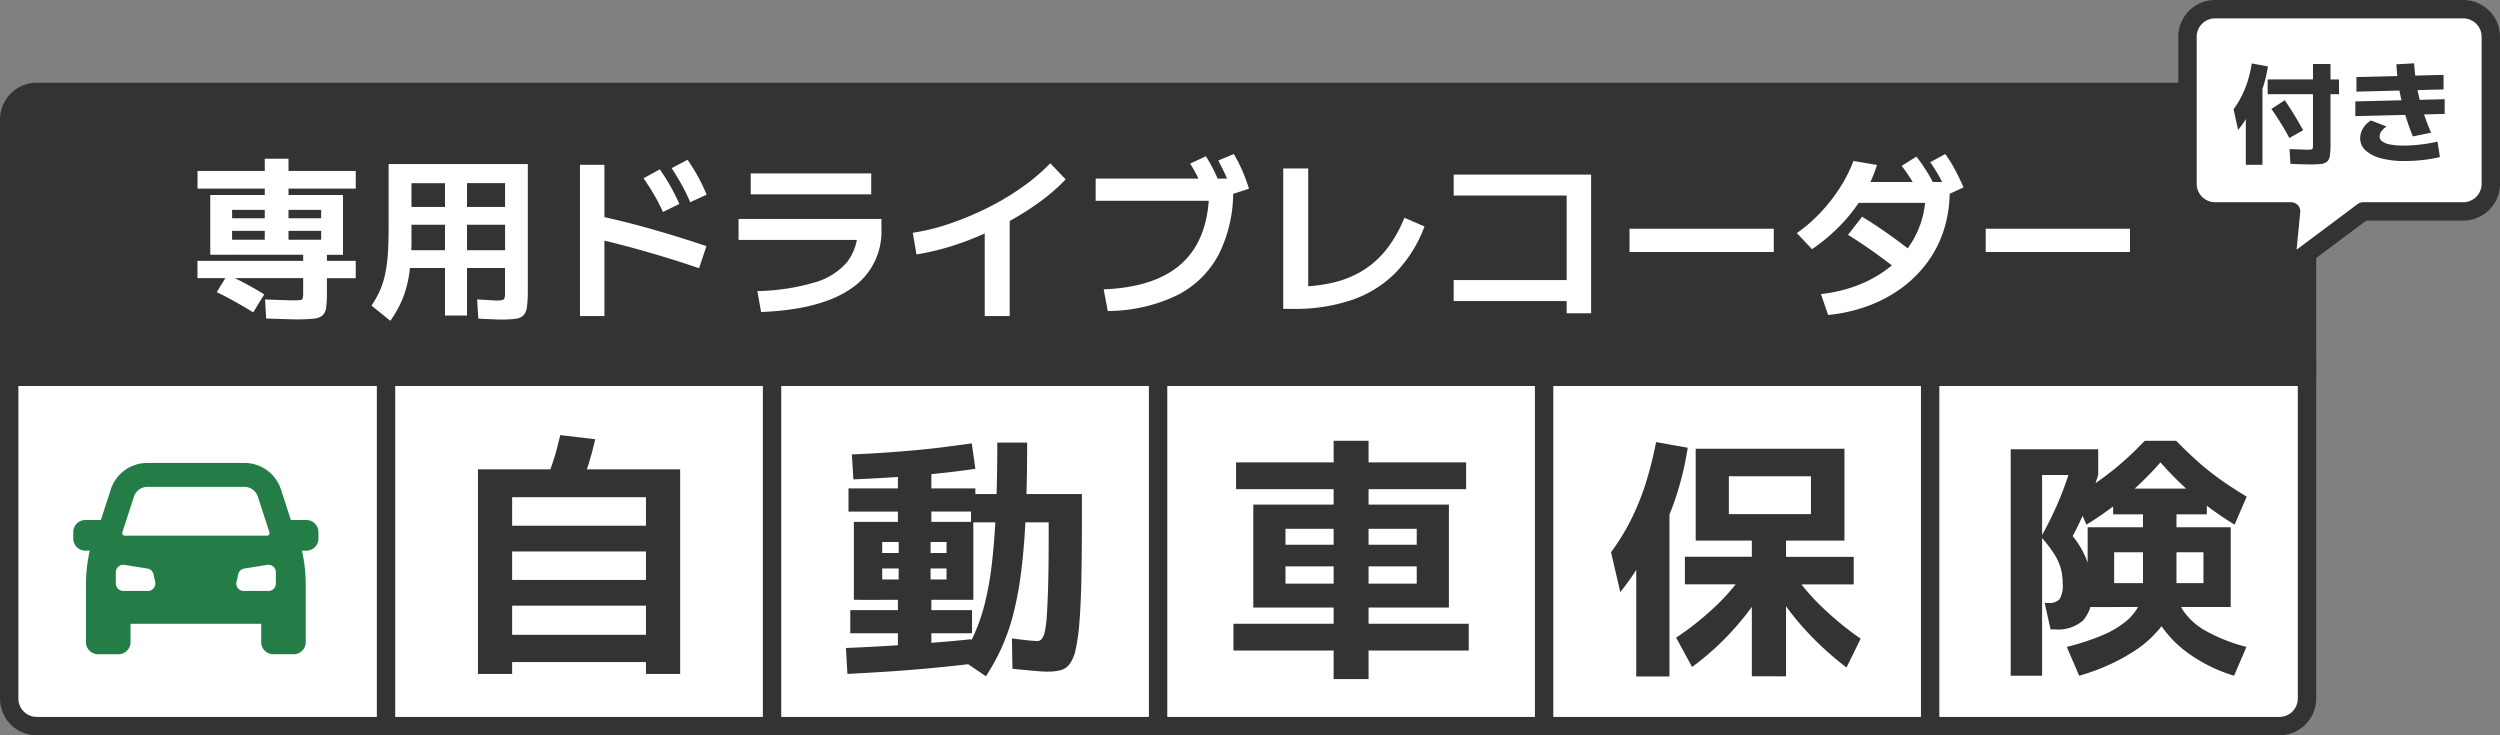
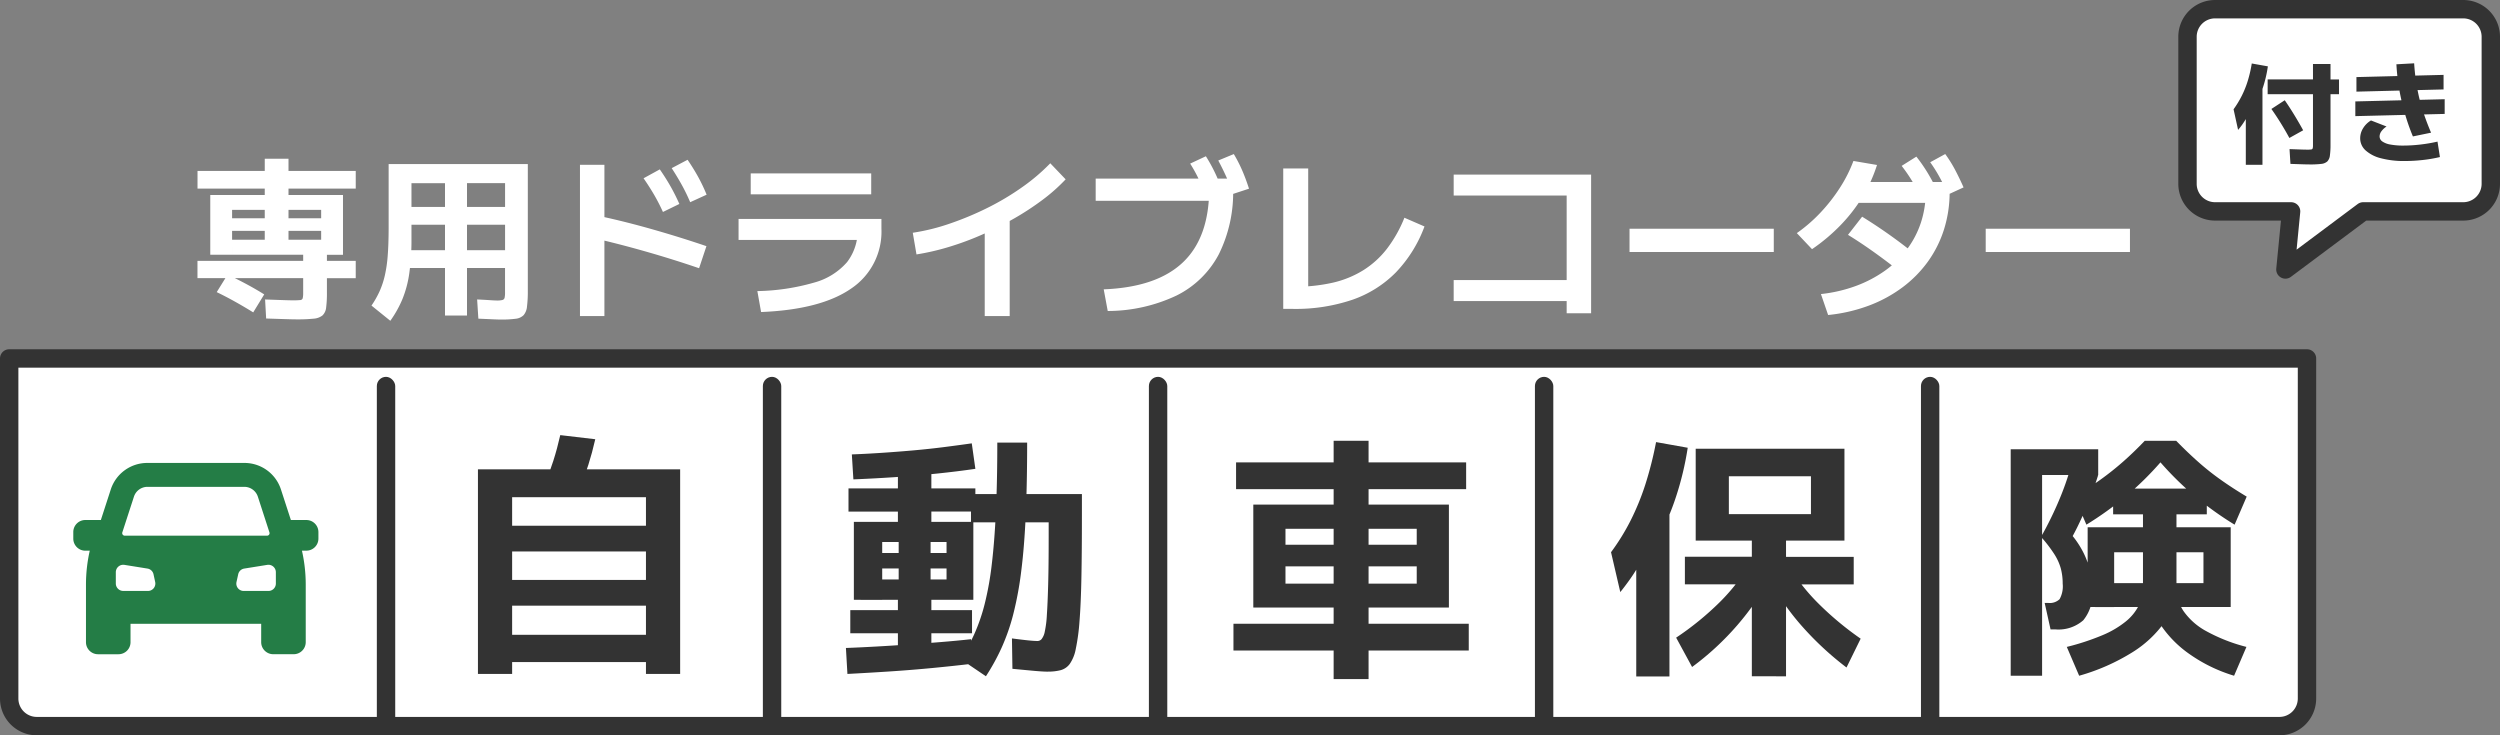
<svg xmlns="http://www.w3.org/2000/svg" width="272" height="80" viewBox="0 0 272 80">
  <rect x="0" y="0" width="272" height="80" fill="#808080" stroke="none" />
  <defs>
    <clipPath id="clip-path">
      <rect id="長方形_719" data-name="長方形 719" width="26.67" height="20.814" fill="#247d46" />
    </clipPath>
  </defs>
  <g id="car-insurance" transform="translate(-952 139)">
    <path id="長方形_497" data-name="長方形 497" d="M0,0H250a0,0,0,0,1,0,0V37a3,3,0,0,1-3,3H3a3,3,0,0,1-3-3V0A0,0,0,0,1,0,0Z" transform="translate(953 -100)" fill="#fff" stroke="#333" stroke-linejoin="round" stroke-width="2" />
    <path id="パス_9181" data-name="パス 9181" d="M3,2.324v-22.26H25V2.324H21.28V1.036H6.72V-1.932H21.28V-5.1H6.72V-7.9H21.28V-11H6.72v-2.8H21.28v-3.108H6.72V2.324ZM14.084-17.864l-3.808-.476q.5-1.2.924-2.52t.756-2.8l3.808.448q-.336,1.484-.756,2.8T14.084-17.864Z" transform="translate(1001 -68)" fill="#333" />
    <rect id="長方形_498" data-name="長方形 498" width="2" height="38" rx="1" transform="translate(993 -98)" fill="#333" />
    <rect id="長方形_501" data-name="長方形 501" width="2" height="38" rx="1" transform="translate(1077 -98)" fill="#333" />
    <rect id="長方形_721" data-name="長方形 721" width="2" height="38" rx="1" transform="translate(1119 -98)" fill="#333" />
    <rect id="長方形_722" data-name="長方形 722" width="2" height="38" rx="1" transform="translate(1161 -98)" fill="#333" />
    <rect id="長方形_499" data-name="長方形 499" width="2" height="38" rx="1" transform="translate(1035 -98)" fill="#333" />
    <g id="グループ_906" data-name="グループ 906" transform="translate(901 -1431)">
-       <path id="長方形_496" data-name="長方形 496" d="M3,0H247a3,3,0,0,1,3,3V31a0,0,0,0,1,0,0H0a0,0,0,0,1,0,0V3A3,3,0,0,1,3,0Z" transform="translate(52 1302)" fill="#333" stroke="#333" stroke-linejoin="round" stroke-width="2" />
      <g id="グループ_900" data-name="グループ 900" transform="translate(-1312 -30)">
        <path id="パス_9183" data-name="パス 9183" d="M-94.7,1.748q-.475,0-1.321-.029l-2.023-.066-.114-2.071,1.871.066q.788.028,1.149.028a7.484,7.484,0,0,0,.8-.028.287.287,0,0,0,.275-.209,2.514,2.514,0,0,0,.048-.579v-1.6h-11.5V-4.617h11.5v-.665h-7.733V-6.916h9.69v-.969h-9.69V-9.253h9.69v-.912h-3.553v3.249h-2.584v-3.249h-3.553v4.883h-2.375v-6.5h5.928v-.7h-7.315V-14.4h7.315v-1.33h2.584v1.33h7.315v1.919h-7.315v.7h5.928v6.5h-1.748v.665h3.135v1.881h-3.135v1.558A12.076,12.076,0,0,1-91.514.446a1.38,1.38,0,0,1-.4.874,1.759,1.759,0,0,1-.969.351A16.691,16.691,0,0,1-94.7,1.748Zm-4.75-.76q-.912-.57-1.948-1.15t-2.023-1.055l1.178-1.9q1.026.475,2.052,1.026t1.938,1.121Zm14.915.912L-86.583.247A10.229,10.229,0,0,0-85.7-1.311a9.281,9.281,0,0,0,.57-1.719A14.655,14.655,0,0,0-84.816-5.2q.095-1.225.1-2.917v-7.03h15.143V-1.33A13.136,13.136,0,0,1-69.664.361a1.665,1.665,0,0,1-.37.931,1.432,1.432,0,0,1-.865.389,11.454,11.454,0,0,1-1.586.086q-.361,0-.96-.029t-1.51-.067l-.133-2.09q.836.038,1.378.076t.77.038a2.321,2.321,0,0,0,.608-.057A.323.323,0,0,0-72.1-.6a2.631,2.631,0,0,0,.048-.6V-3.838H-83.087V-5.776h11.039V-8.55H-82.232v-1.938h10.184v-2.584H-76.19V1.33h-2.394v-14.4h-3.648V-7.03a25.879,25.879,0,0,1-.238,3.772,11.807,11.807,0,0,1-.75,2.812A12.087,12.087,0,0,1-84.531,1.9ZM-54.872-9.937a20.333,20.333,0,0,0-.95-1.852q-.513-.883-1.159-1.814l1.767-.969q.646.931,1.159,1.833t.969,1.929ZM-51.908-11a19.9,19.9,0,0,0-.912-1.881q-.494-.893-1.1-1.824l1.729-.912q.646.95,1.15,1.862a18.261,18.261,0,0,1,.921,1.938Zm.969,7.182Q-53.9-4.826-56.81-5.653T-62.3-7.068l.665-2.394q2.736.589,5.728,1.444t5.767,1.8ZM-63.9,1.387V-15.067h2.66V1.387Zm19.3-2.717A23.688,23.688,0,0,0-38.4-2.261a7.254,7.254,0,0,0,3.563-2.223,5.644,5.644,0,0,0,1.149-3.629l1.2,1.216H-46.645v-2.28H-31.1v1.064A7.449,7.449,0,0,1-34.4-1.6Q-37.7.684-44.194.95Zm-.722-10.526v-2.28h13.11v2.28Zm17.632,4.18a22.472,22.472,0,0,0,4.038-1A33.368,33.368,0,0,0-19.532-10.4a28.415,28.415,0,0,0,3.781-2.261,21.124,21.124,0,0,0,3.021-2.575l1.672,1.748a19.266,19.266,0,0,1-2.527,2.242,29.9,29.9,0,0,1-3.125,2.043,37.148,37.148,0,0,1-3.477,1.748,31.374,31.374,0,0,1-3.6,1.33,26.529,26.529,0,0,1-3.5.807Zm7.828,9.063V-9.5h2.717V1.387ZM-6.916-1.52Q-1.14-1.748,1.71-4.465t2.85-8.018l1.273,1.33H-7.79v-2.413H7.163v1.083A15.1,15.1,0,0,1,5.605-5.329a10.424,10.424,0,0,1-4.6,4.484A17.554,17.554,0,0,1-6.479.836ZM4.218-11.59q-.4-1.083-.8-1.928A15.283,15.283,0,0,0,2.489-15.2L4.2-16a17.411,17.411,0,0,1,.978,1.767q.428.893.807,1.938Zm2.907-.3a17.147,17.147,0,0,0-.732-1.938q-.389-.855-.845-1.71l1.691-.7a15.545,15.545,0,0,1,.921,1.8q.389.9.732,1.967ZM12.616.608V-14.668h2.717V.038L13.756-1.8a18.684,18.684,0,0,0,4.218-.437A10.933,10.933,0,0,0,21.327-3.6,9.908,9.908,0,0,0,23.9-5.937,14.16,14.16,0,0,0,25.8-9.31l2.185.95a14.463,14.463,0,0,1-3.116,5A12.284,12.284,0,0,1,20.121-.38,19.214,19.214,0,0,1,13.7.608Zm30.837.475V-.247H31.16v-2.28H43.453v-9.2H31.16V-14H46.113V1.083Zm6.84-6.669V-8.113H65.987v2.527ZM71.117-1.007a15.883,15.883,0,0,0,3.81-.884A13.507,13.507,0,0,0,78.09-3.553a10.863,10.863,0,0,0,2.394-2.328,10.114,10.114,0,0,0,1.511-2.9,10.626,10.626,0,0,0,.522-3.363L83.6-10.925H74.385V-13.2H85.12v1.064a13.448,13.448,0,0,1-.608,4.085,12.359,12.359,0,0,1-1.757,3.515A12.969,12.969,0,0,1,79.98-1.729,14.764,14.764,0,0,1,76.313.257,17.663,17.663,0,0,1,71.9,1.273ZM68.495-7.638A16.567,16.567,0,0,0,71.079-9.88,18.449,18.449,0,0,0,73.2-12.6a15.055,15.055,0,0,0,1.453-2.888l2.565.437a15.848,15.848,0,0,1-1.558,3.439,17.547,17.547,0,0,1-2.375,3.078A19.982,19.982,0,0,1,70.148-5.89ZM80.389-2.907q-1.729-1.387-3.3-2.517T74.062-7.448L75.6-9.424q1.691,1.045,3.287,2.194t3.021,2.346ZM82-11.533Q81.491-12.559,81-13.366a16.989,16.989,0,0,0-1.1-1.587l1.6-1.007a16.929,16.929,0,0,1,1.169,1.672q.523.855,1.016,1.862Zm2.945-.3q-.456-1.045-.912-1.881a15.957,15.957,0,0,0-1.026-1.634l1.634-.893a14.086,14.086,0,0,1,1.074,1.72q.465.883.922,1.91Zm4.1,6.251V-8.113h15.694v2.527Z" transform="translate(1490 1355)" fill="#fff" />
      </g>
    </g>
    <g id="グループ_903" data-name="グループ 903" transform="translate(-100 -1454)">
      <path id="合体_47" data-name="合体 47" d="M12.27,26H4a3,3,0,0,1-3-3V7A3,3,0,0,1,4,4H31a3,3,0,0,1,3,3V23a3,3,0,0,1-3,3H20.114l-8.461,6.319Z" transform="translate(1289 1312)" fill="#fff" stroke="#333" stroke-linejoin="round" stroke-width="2" />
      <path id="パス_9182" data-name="パス 9182" d="M-3.672,1.128q-.336,0-.876-.018L-5.8,1.068l-.1-1.608L-4.77-.5q.5.018.75.018A3.193,3.193,0,0,0-3.552-.5.192.192,0,0,0-3.378-.63a1.356,1.356,0,0,0,.03-.342V-6.516H-8.28V-8.124h4.932V-9.8H-1.44v1.68h.924v1.608H-1.44v5.472A8.431,8.431,0,0,1-1.506.15,1.11,1.11,0,0,1-1.788.8a1.153,1.153,0,0,1-.666.27A9.685,9.685,0,0,1-3.672,1.128Zm-6.984.036V-7.248h1.812V1.164Zm-.84-3.792-.492-2.244a11.1,11.1,0,0,0,.894-1.47,10.613,10.613,0,0,0,.648-1.614,13.8,13.8,0,0,0,.438-1.9l1.752.312a13.519,13.519,0,0,1-.57,2.4,10.921,10.921,0,0,1-.882,1.968l-.168-.252a4.4,4.4,0,0,1-.288.708q-.192.384-.42.786a8.4,8.4,0,0,1-.468.738A6.656,6.656,0,0,1-11.5-2.628Zm5.58.876q-.432-.8-.936-1.614t-1.02-1.542l1.452-.948q.516.744,1.038,1.6t.966,1.668ZM6.636.756A9.8,9.8,0,0,1,4.05.456,3.9,3.9,0,0,1,2.376-.4a1.767,1.767,0,0,1-.588-1.326,2.059,2.059,0,0,1,.318-1.086,2.482,2.482,0,0,1,.858-.846L4.656-3a2.13,2.13,0,0,0-.564.528A.962.962,0,0,0,3.9-1.92a.663.663,0,0,0,.294.546,2.152,2.152,0,0,0,.876.336,7.539,7.539,0,0,0,1.422.114A16.1,16.1,0,0,0,8.34-1.038a16.656,16.656,0,0,0,1.86-.318l.264,1.68a15.579,15.579,0,0,1-1.9.324A17.761,17.761,0,0,1,6.636.756ZM1.26-4.128v-1.6l9.72-.24v1.6ZM7.524-1.92q-.372-.888-.678-1.848t-.54-1.956q-.234-1-.378-2.01t-.2-2.034l1.932-.108q.06.972.2,1.92T8.22-6.078q.228.93.552,1.866T9.5-2.328ZM1.38-6.792V-8.376l9.48-.24v1.584Z" transform="translate(1307 1331.763)" fill="#333" />
    </g>
    <g id="グループ_1364" data-name="グループ 1364" transform="translate(959.974 -88.632)">
      <g id="グループ_1363" data-name="グループ 1363" transform="translate(0 0)" clip-path="url(#clip-path)">
        <path id="パス_7909" data-name="パス 7909" d="M25.351,6.208H23.673l-1.086-3.34A4.171,4.171,0,0,0,18.6,0H8.073A4.174,4.174,0,0,0,4.084,2.868L3,6.208H1.319A1.313,1.313,0,0,0,0,7.51v.737a1.313,1.313,0,0,0,1.319,1.3h.473a16.734,16.734,0,0,0-.412,3.666v6.3a1.312,1.312,0,0,0,1.319,1.3H4.909a1.309,1.309,0,0,0,1.318-1.3V17.5H20.443v2.01a1.312,1.312,0,0,0,1.319,1.3h2.209a1.31,1.31,0,0,0,1.319-1.3v-6.3a16.734,16.734,0,0,0-.413-3.666h.474a1.313,1.313,0,0,0,1.319-1.3V7.51a1.313,1.313,0,0,0-1.319-1.3M5.334,7.558,6.6,3.666A1.548,1.548,0,0,1,8.073,2.6H18.6a1.555,1.555,0,0,1,1.479,1.064l1.262,3.892a.272.272,0,0,1-.265.358H5.6a.276.276,0,0,1-.265-.358m2.781,6.369H5.439a.809.809,0,0,1-.812-.8V11.881a.809.809,0,0,1,.943-.79l2.492.4a.8.8,0,0,1,.666.62l.183.85a.805.805,0,0,1-.8.967m13.929-.8a.806.806,0,0,1-.813.8H18.556a.8.8,0,0,1-.8-.967l.187-.85a.8.8,0,0,1,.662-.62l2.491-.4a.809.809,0,0,1,.943.79Z" transform="translate(0 0)" fill="#247d46" />
      </g>
    </g>
    <path id="パス_9180" data-name="パス 9180" d="M6.692.9v-3H1.512V-4.62h5.18V-6.468l.084-.2V-13.3l-.084-.14v-1.9H1.316v-2.52H6.692V-20.3h3.64v2.436H15.12v2.52H10.332V-13.5l-.084.2v6.636l.084.308V-4.62h4.424V-2.1H10.332v3ZM1.2,2.324,1.036-.5Q2.6-.56,4.354-.658T7.9-.882q1.792-.126,3.514-.266t3.234-.308l.224,2.66q-2.1.252-4.438.476t-4.7.378Q3.36,2.212,1.2,2.324ZM1.9-5.74v-8.484H14.9V-5.74H4.984V-7.952h7v-1.2h-7v-1.68h7v-1.2h-7v6.3ZM16.268,2.576,13.5.7a19.317,19.317,0,0,0,1.5-2.7,19.889,19.889,0,0,0,1.134-3.29,33.311,33.311,0,0,0,.77-4.3q.294-2.45.448-5.712t.154-7.546h3.248q0,4.452-.154,7.9t-.49,6.09a37.54,37.54,0,0,1-.868,4.69A22.427,22.427,0,0,1,17.962-.5,23.348,23.348,0,0,1,16.268,2.576Zm6.748-.5q-.56,0-1.638-.1t-2.226-.21L19.1-1.54q1.064.14,1.736.21t1.064.07a.589.589,0,0,0,.42-.2,1.853,1.853,0,0,0,.35-.812A11.434,11.434,0,0,0,22.9-4.116q.084-1.232.14-3.276t.056-5.152v-1.624H14.644v-3.08H26.712v2.212q0,4.06-.056,6.93t-.21,4.746A22.209,22.209,0,0,1,26.04-.378a4.189,4.189,0,0,1-.658,1.624,1.834,1.834,0,0,1-.994.672A5.449,5.449,0,0,1,23.016,2.072ZM1.848-18.844,1.68-21.56q1.512-.056,3.206-.168t3.444-.266q1.75-.154,3.388-.364t3.01-.406l.392,2.772q-1.9.28-4.186.518T6.3-19.082Q3.948-18.928,1.848-18.844Z" transform="translate(1043 -68)" fill="#333" />
    <path id="パス_9179" data-name="パス 9179" d="M12.1,2.884V-.224H1.2V-3.136H12.1V-17.78H1.484v-2.912H12.1v-2.352H15.9v2.352H26.516v2.912H15.9V-3.136H26.8V-.224H15.9V2.884ZM3.36-4.9V-16.1H24.64V-4.9H6.86V-7.5H21.14V-9.38H6.86v-2.352H21.14v-1.736H6.86V-4.9Z" transform="translate(1085 -68)" fill="#333" />
    <path id="パス_9178" data-name="パス 9178" d="M15.6,2.576v-10H8.316v-3H15.6V-12.18H13.1v-2.884h8.932V-19.18H13.1v7H9.492v-10H25.676v10H19.32v1.764h7.364v3H19.32v10ZM3.024,2.6v-18H6.636v18ZM9.1,1.568,7.364-1.624A31.807,31.807,0,0,0,12.124-5.5,21.362,21.362,0,0,0,15.4-9.688l2.38,1.232A29.979,29.979,0,0,1,9.1,1.568ZM1.288-6.58.28-10.92a23.886,23.886,0,0,0,2.114-3.416,27.323,27.323,0,0,0,1.6-3.892A39.587,39.587,0,0,0,5.18-22.9l3.444.616A33.05,33.05,0,0,1,7.35-16.954a27.583,27.583,0,0,1-1.89,4.438l-.392-.672a11.4,11.4,0,0,1-.7,1.708q-.448.9-.966,1.82A18.505,18.505,0,0,1,2.324-7.952Q1.764-7.168,1.288-6.58ZM25.9,1.624a33.533,33.533,0,0,1-5.04-4.718A26.789,26.789,0,0,1,17.276-8.4L19.46-9.688A21.58,21.58,0,0,0,22.722-5.46,33.884,33.884,0,0,0,27.44-1.512Z" transform="translate(1127 -68)" fill="#333" />
    <path id="パス_9177" data-name="パス 9177" d="M9.212,2.52,7.868-.616A26.242,26.242,0,0,0,11.746-1.89a10.369,10.369,0,0,0,2.548-1.5,5.3,5.3,0,0,0,1.414-1.75,4.586,4.586,0,0,0,.448-2v-7.9H12.908v-2.8H23.1v2.8H19.8v7.9A6.715,6.715,0,0,1,18.55-3.374,12.11,12.11,0,0,1,14.952,0,22.412,22.412,0,0,1,9.212,2.52Zm-7.448,0V-22.12h9.52v2.8H5.18V2.52ZM6.1-2.52,5.46-5.4h.392A1.537,1.537,0,0,0,7.084-5.81,2.886,2.886,0,0,0,7.42-7.5a6.408,6.408,0,0,0-.2-1.638,5.776,5.776,0,0,0-.7-1.554,15.321,15.321,0,0,0-1.456-1.9q.532-.924,1.106-2.1t1.078-2.422q.5-1.246.84-2.366l3.192.168q-.308,1.008-.77,2.212t-.98,2.352q-.518,1.148-1.022,2.072A10.116,10.116,0,0,1,9.73-10.766a9.318,9.318,0,0,1,.686,1.946,9.277,9.277,0,0,1,.224,2.072,4.483,4.483,0,0,1-.98,3.234,4.084,4.084,0,0,1-3.024.994ZM26.068,2.52A16.832,16.832,0,0,1,21.126.1a12.056,12.056,0,0,1-3.234-3.4,7.1,7.1,0,0,1-1.148-3.724H19.8a4.526,4.526,0,0,0,.784,2.534,7.208,7.208,0,0,0,2.478,2.17A18.557,18.557,0,0,0,27.412-.616ZM10.136-4.956v-8.68H25.7v8.68H13.02v-2.6h9.716v-3.36H13.02v5.964ZM10-13.916,8.68-16.968q1.568-.924,2.856-1.848T14-20.776q1.176-1.036,2.352-2.268h3.416q1.2,1.232,2.366,2.268a28.375,28.375,0,0,0,2.464,1.96q1.3.924,2.842,1.848l-1.316,3.052a36.262,36.262,0,0,1-4.3-3.08,34.228,34.228,0,0,1-3.766-3.7A34.229,34.229,0,0,1,14.294-17,36.262,36.262,0,0,1,10-13.916Z" transform="translate(1169 -68)" fill="#333" />
  </g>
</svg>